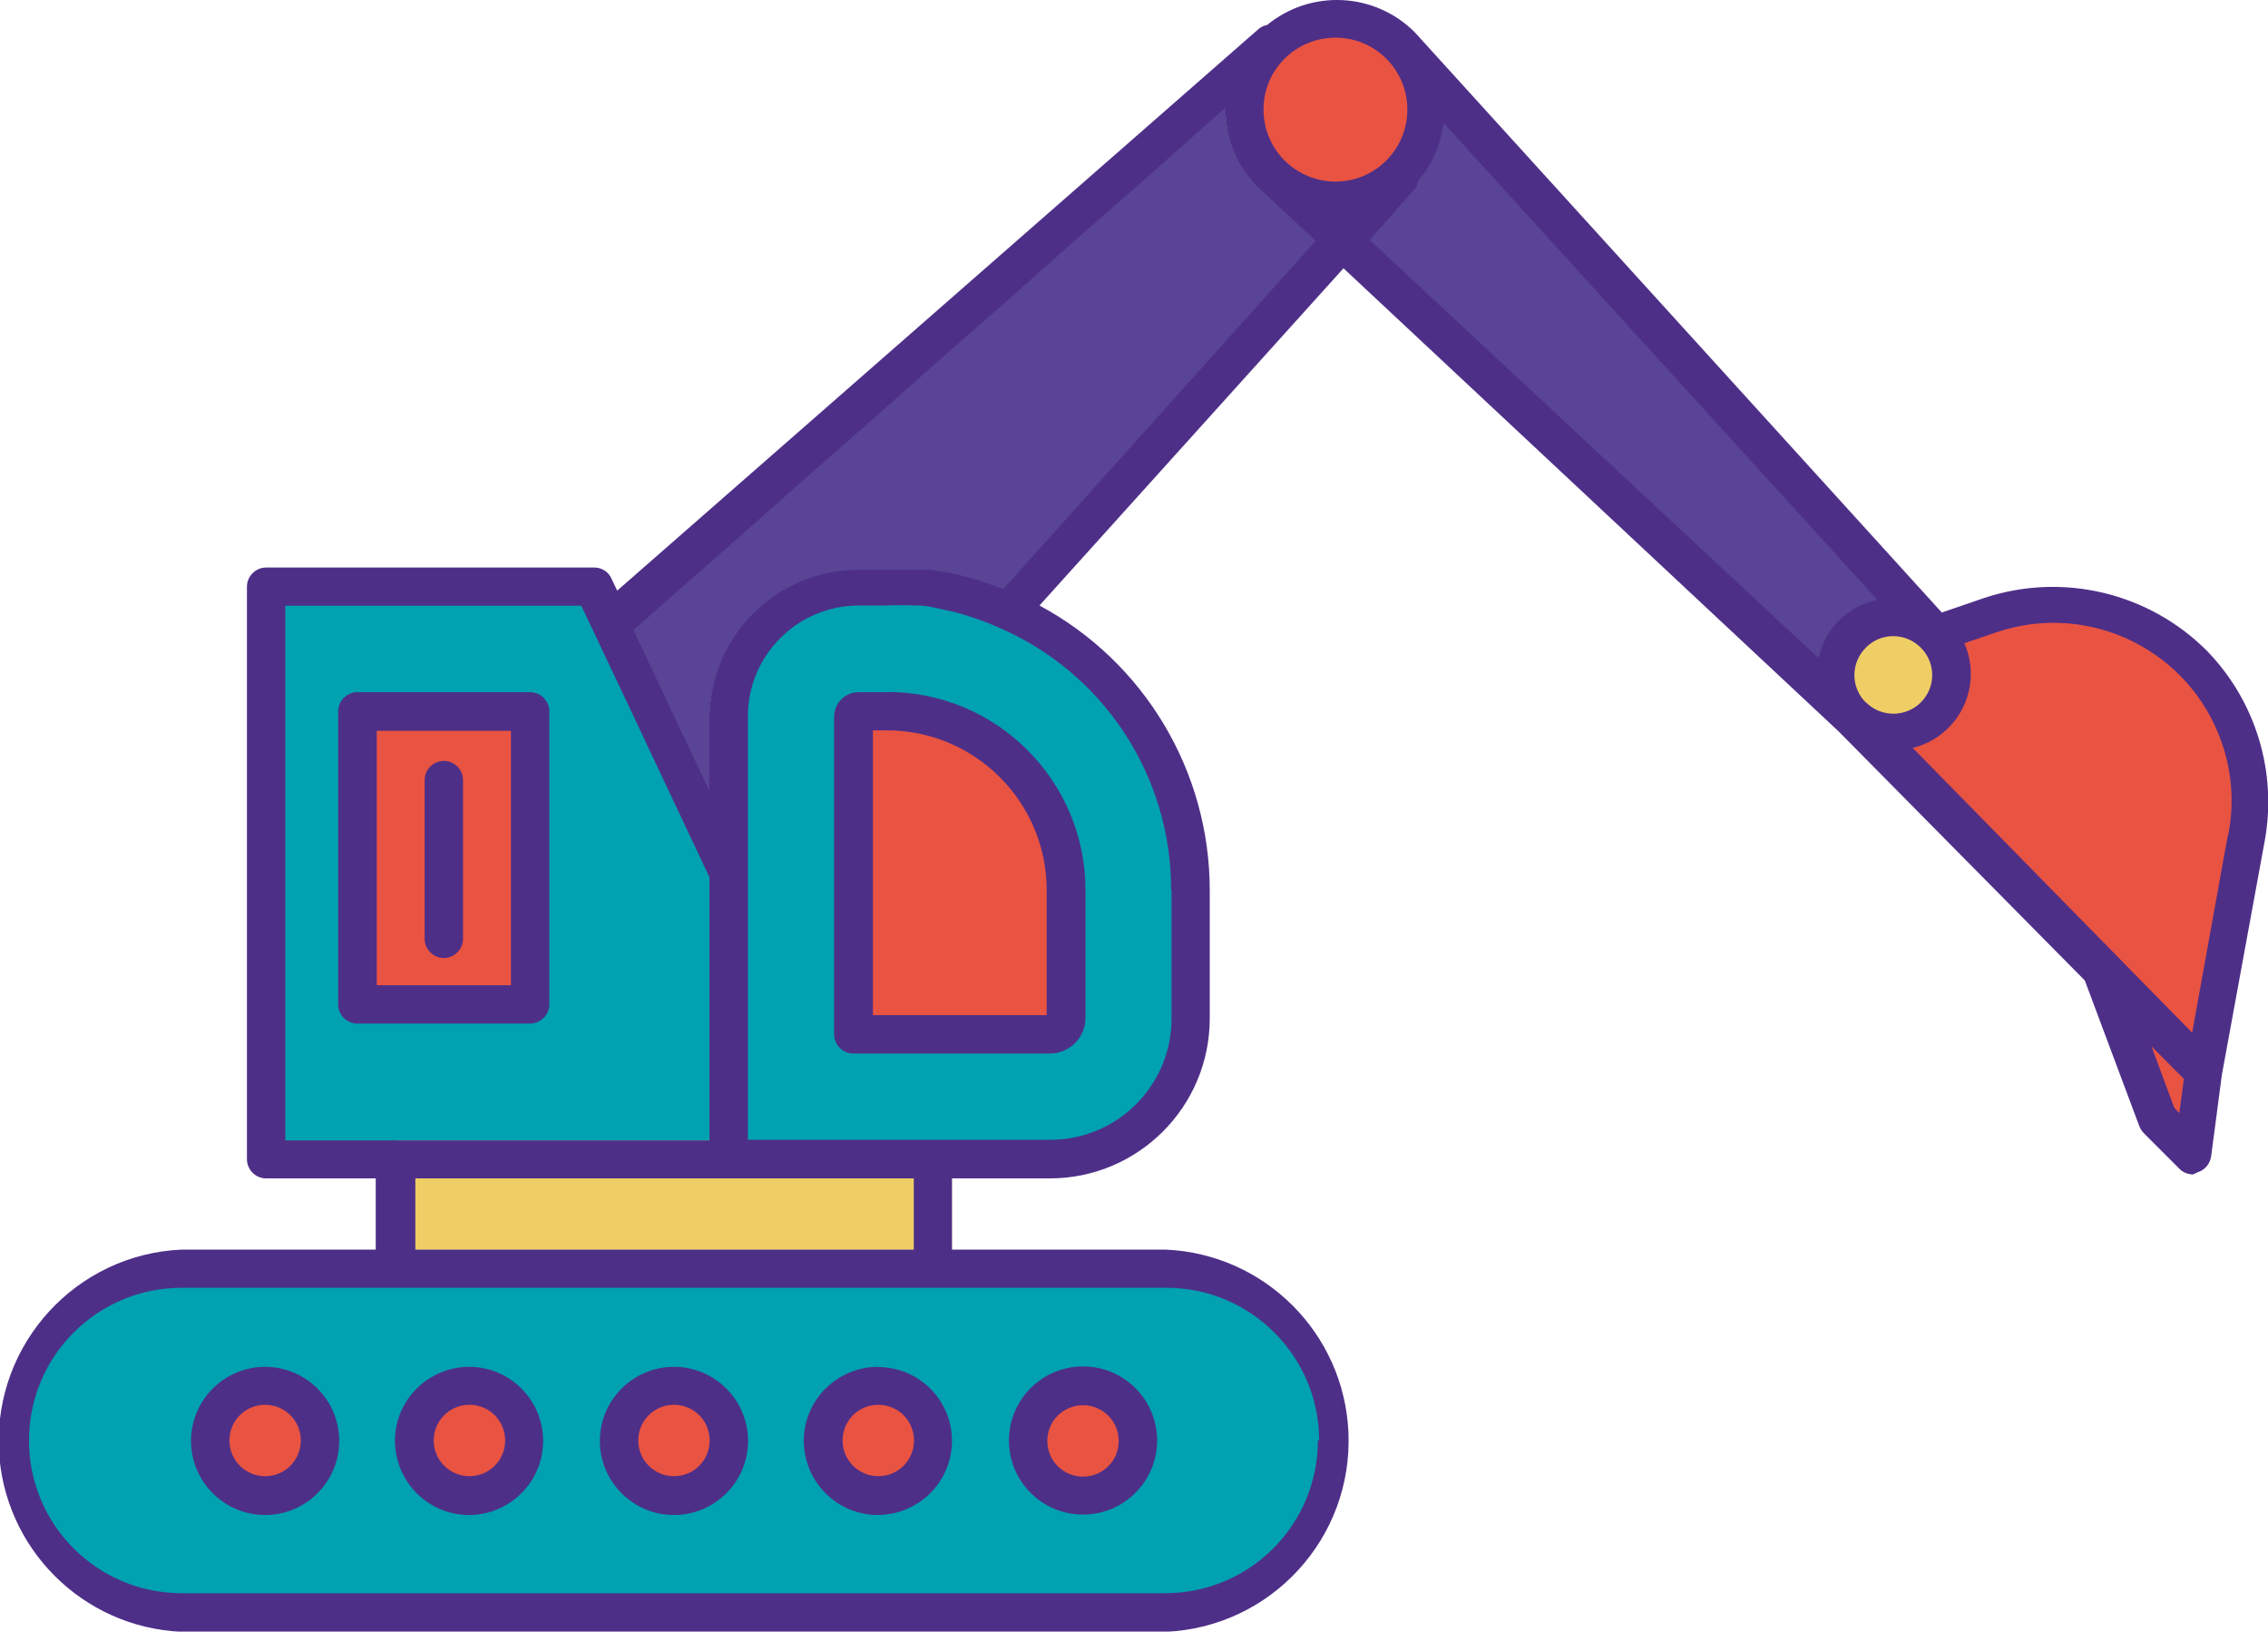
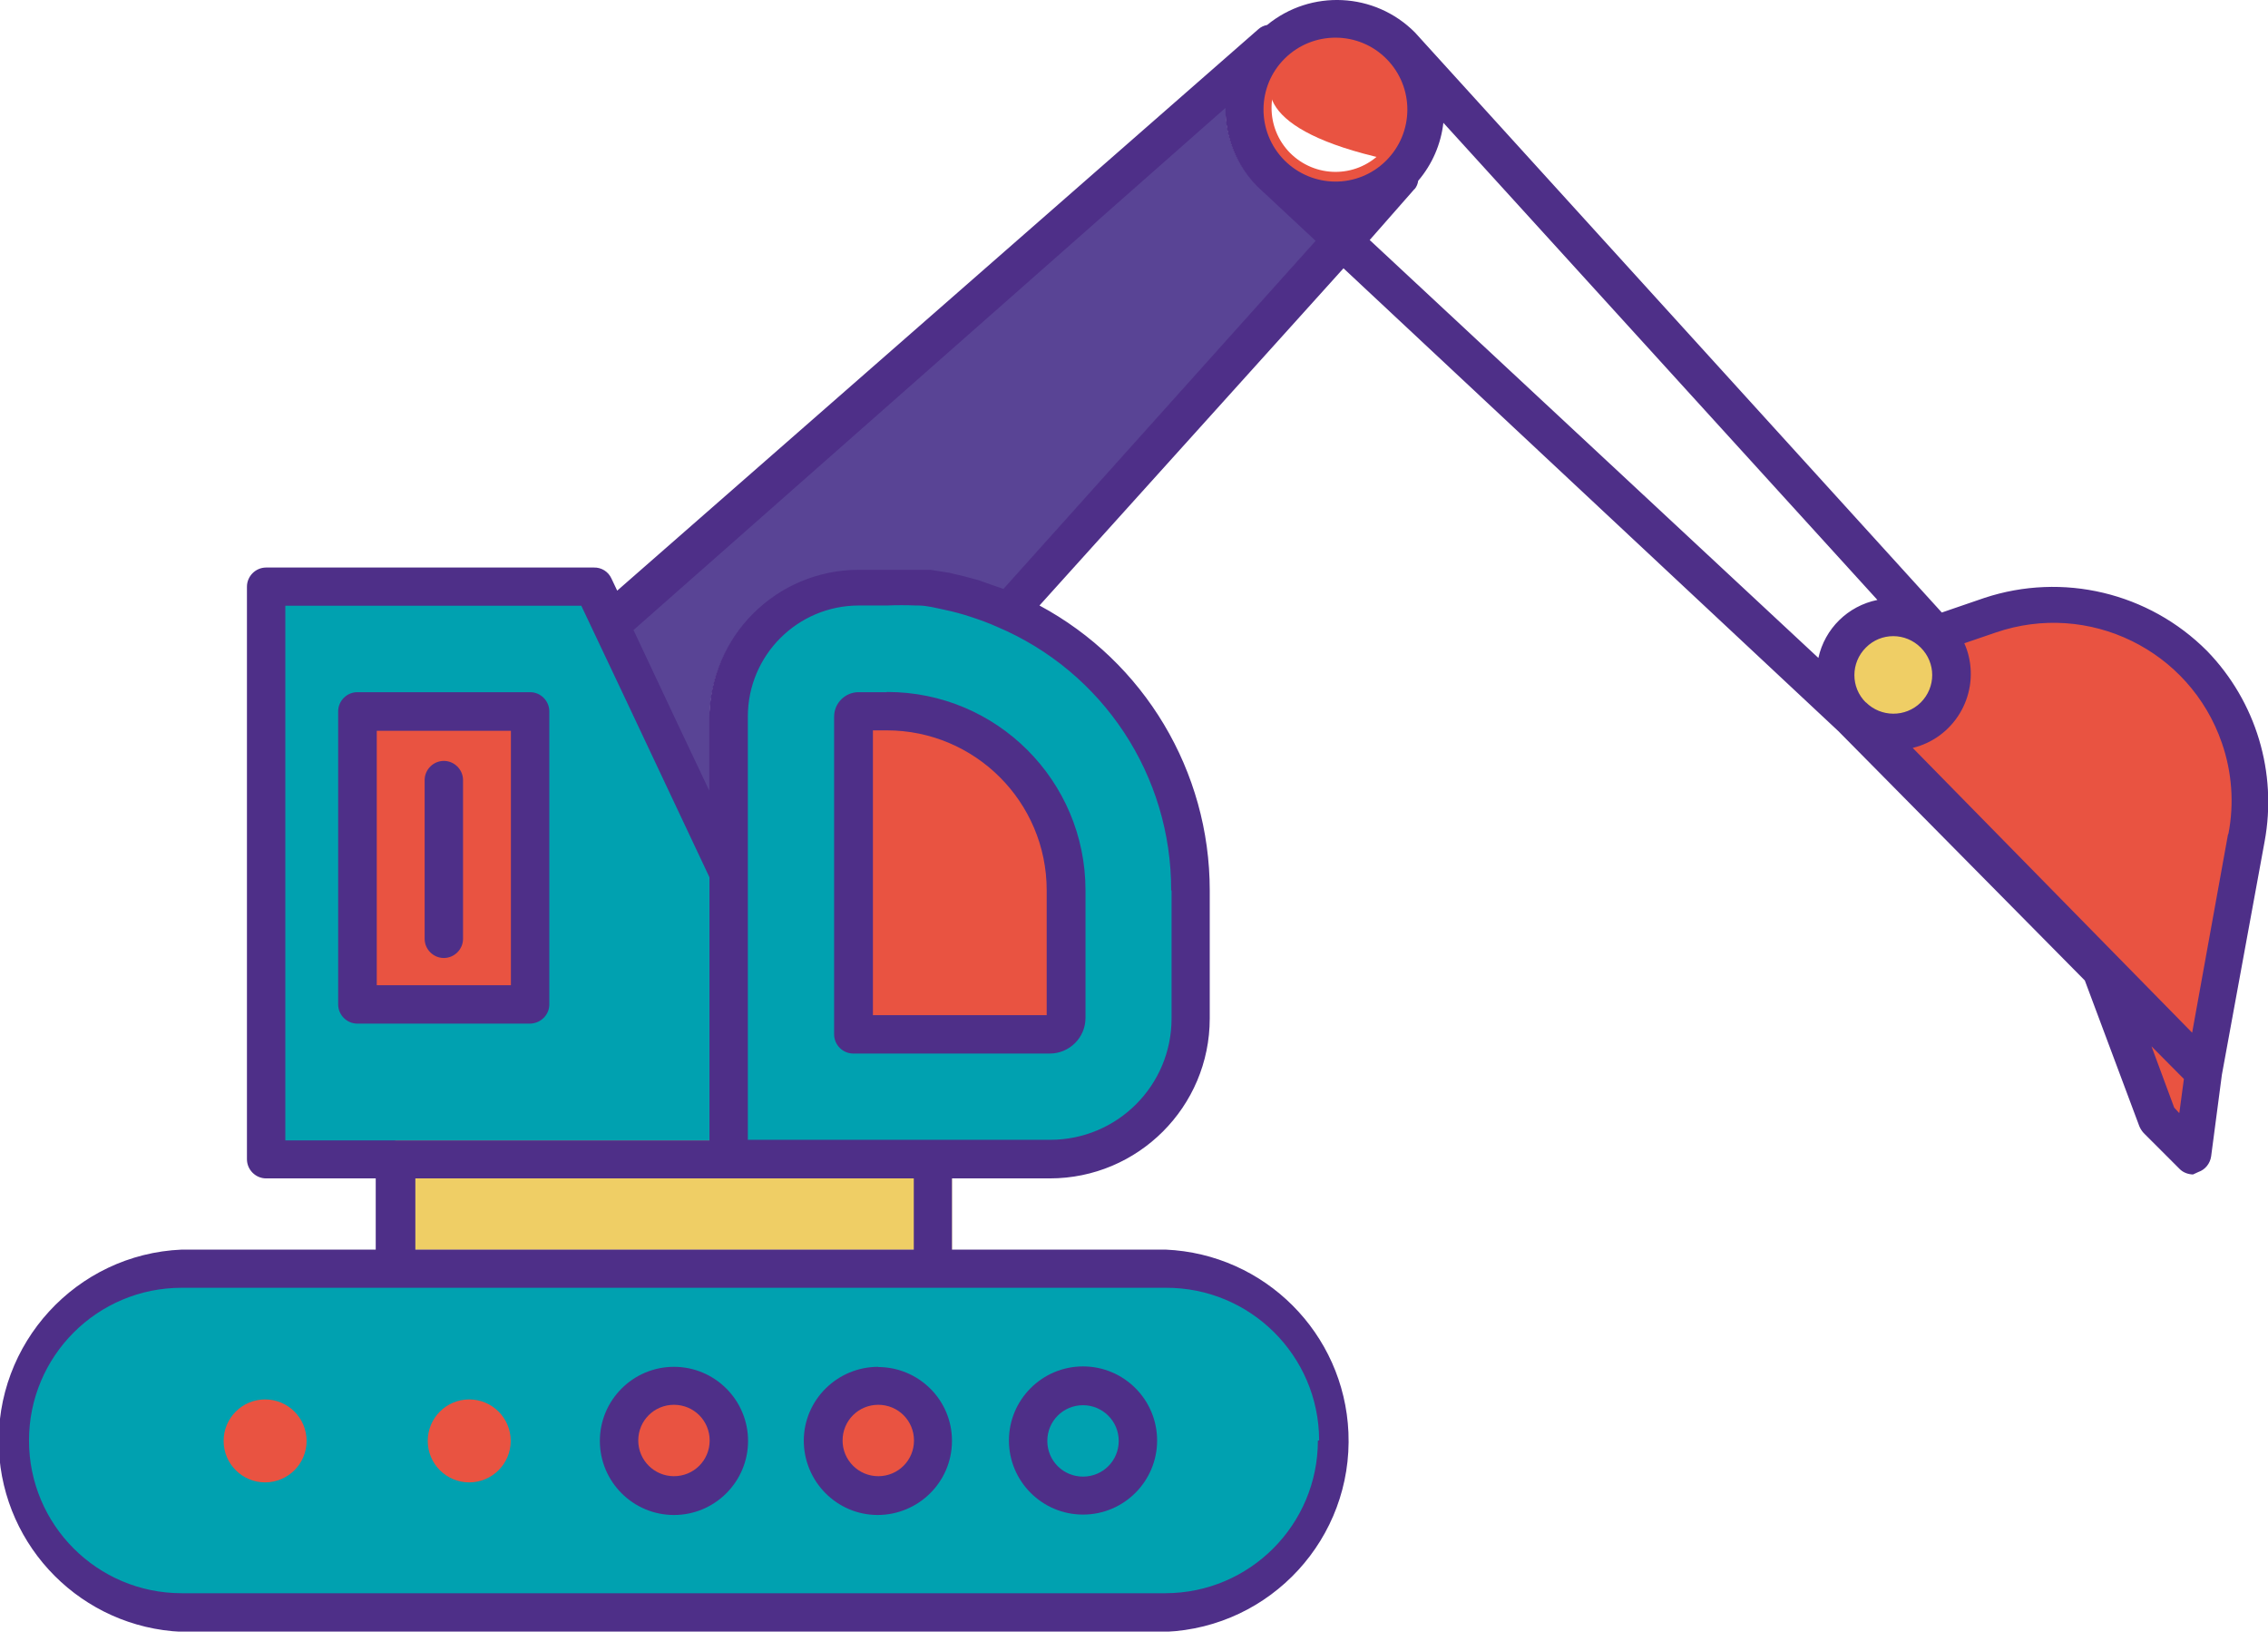
<svg xmlns="http://www.w3.org/2000/svg" preserveAspectRatio="xMidYMid slice" width="500px" height="364px" viewBox="0 0 110 80" fill="none">
  <g clip-path="url(#clip0_1041_18777)">
-     <path d="M67.24 2.78C68.59 4.15 68.58 6.35 67.21 7.71C65.84 9.07 63.64 9.05 62.28 7.68C60.93 6.31 60.94 4.1 62.31 2.75C63.68 1.4 65.89 1.41 67.24 2.78H67.22H67.24Z" fill="#E95341" />
+     <path d="M67.24 2.78C68.59 4.15 68.58 6.35 67.21 7.71C60.93 6.31 60.94 4.1 62.31 2.75C63.68 1.4 65.89 1.41 67.24 2.78H67.22H67.24Z" fill="#E95341" />
    <path d="M67.24 2.78C68.59 4.15 68.58 6.35 67.21 7.71C65.84 9.07 63.64 9.05 62.28 7.68C60.93 6.31 60.94 4.1 62.31 2.75C63.68 1.4 65.89 1.41 67.24 2.78H67.22H67.24Z" stroke="#E95341" stroke-width="0.78" stroke-miterlimit="10" />
    <path d="M93.71 30.8C94.68 31.78 94.67 33.36 93.69 34.34C92.71 35.32 91.13 35.3 90.15 34.32C89.18 33.34 89.19 31.75 90.17 30.78C91.15 29.81 92.74 29.82 93.71 30.8H93.7H93.71Z" fill="#EFCE65" />
    <path d="M13.88 29.35H28.22L30.17 33.47L34.43 42.51V55.26H13.88V29.35Z" fill="#00A1B0" stroke="#00A1B0" stroke-width="0.78" stroke-miterlimit="10" />
    <path d="M63.91 69.82C63.91 73.9 60.61 77.21 56.53 77.22H8.86C4.77 77.22 1.46 73.91 1.46 69.82C1.46 65.73 4.77 62.42 8.86 62.42H56.52C60.61 62.4 63.94 65.7 63.96 69.79V69.82H63.91Z" fill="#00A1B0" stroke="#00A1B0" stroke-width="0.78" stroke-miterlimit="10" />
    <path d="M56.82 43.16V49.37C56.82 52.62 54.19 55.25 50.94 55.25H36.29V34.74C36.29 31.77 38.7 29.36 41.67 29.36H43.03C43.5 29.34 43.97 29.34 44.44 29.36H44.54C44.97 29.36 45.4 29.48 45.83 29.57C46.26 29.66 46.71 29.78 47.12 29.92C47.55 30.06 47.96 30.21 48.36 30.39C53.5 32.56 56.82 37.6 56.8 43.17L56.82 43.16Z" fill="#00A1B0" stroke="#00A1B0" stroke-width="0.78" stroke-miterlimit="10" />
    <path d="M48.58 28.54L48.17 28.4L47.38 28.12L46.67 27.93L45.95 27.76L45.04 27.62H41.59C37.59 27.62 34.34 30.86 34.34 34.87V38.32L32.91 35.3L30.67 30.54L59.35 5.23C59.33 6.65 59.89 8.02 60.89 9.03L63.72 11.67L48.59 28.54H48.58Z" fill="#594495" stroke="#594495" stroke-width="0.19" stroke-miterlimit="10" />
-     <path d="M68.52 9.16C68.61 9.05 68.67 8.91 68.69 8.76C69.37 7.96 69.79 6.99 69.91 5.95L90.94 29.07C89.51 29.36 88.39 30.46 88.08 31.88L66.34 11.63L68.51 9.16H68.52Z" fill="#594495" stroke="#594495" stroke-width="0.19" stroke-miterlimit="10" />
    <path d="M105.61 54L105.37 53.74L104.27 50.77L105.54 52.07L105.83 52.36L105.61 54Z" fill="#E95341" stroke="#E95341" stroke-width="0.78" stroke-miterlimit="10" />
    <path d="M107.97 40.54L106.24 50.11L92.7 36.31C94.68 35.83 95.89 33.83 95.41 31.85C95.36 31.64 95.29 31.44 95.2 31.24L96.72 30.72C101.23 29.17 106.13 31.57 107.68 36.07C108.17 37.48 108.28 39 108 40.46L107.97 40.53V40.54Z" fill="#E95341" stroke="#E95341" stroke-width="0.78" stroke-miterlimit="10" />
    <path d="M12.9 71.83C14.01 71.83 14.91 70.93 14.91 69.82C14.91 68.71 14.01 67.81 12.9 67.81C11.79 67.81 10.89 68.71 10.89 69.82C10.89 70.93 11.79 71.83 12.9 71.83Z" fill="#E95341" />
    <path d="M22.79 71.83C23.9 71.83 24.8 70.93 24.8 69.82C24.8 68.71 23.9 67.81 22.79 67.81C21.68 67.81 20.78 68.71 20.78 69.82C20.78 70.93 21.68 71.83 22.79 71.83Z" fill="#E95341" />
    <path d="M32.67 71.83C33.78 71.83 34.68 70.93 34.68 69.82C34.68 68.71 33.78 67.81 32.67 67.81C31.56 67.81 30.66 68.71 30.66 69.82C30.66 70.93 31.56 71.83 32.67 71.83Z" fill="#E95341" />
    <path d="M42.56 71.83C43.67 71.83 44.57 70.93 44.57 69.82C44.57 68.71 43.67 67.81 42.56 67.81C41.45 67.81 40.55 68.71 40.55 69.82C40.55 70.93 41.45 71.83 42.56 71.83Z" fill="#E95341" />
-     <path d="M52.44 71.83C53.55 71.83 54.45 70.93 54.45 69.82C54.45 68.71 53.55 67.81 52.44 67.81C51.33 67.81 50.43 68.71 50.43 69.82C50.43 70.93 51.33 71.83 52.44 71.83Z" fill="#E95341" />
    <path d="M46.18 55.26H19.2V60.56H46.18V55.26Z" fill="#EFCE65" />
    <path d="M41.38 50.05V34.58C41.38 34.58 49.23 34.7 50.43 38.32C51.63 41.94 51.5 50.05 51.5 50.05H41.38Z" fill="#E95341" />
    <path d="M25.62 34.58H18.01V48.11H25.62V34.58Z" fill="#E95341" />
-     <path d="M12.9 66.23C10.921 66.23 9.311 67.84 9.311 69.82C9.311 71.8 10.921 73.41 12.9 73.41C14.88 73.41 16.491 71.8 16.491 69.82C16.491 67.84 14.88 66.23 12.9 66.23ZM12.9 71.53C11.95 71.53 11.171 70.76 11.171 69.8C11.171 68.84 11.941 68.07 12.9 68.07C13.861 68.07 14.63 68.84 14.63 69.8C14.63 70.76 13.861 71.53 12.9 71.53Z" fill="#4E2F88" />
-     <path d="M22.8 66.23C20.82 66.23 19.2 67.82 19.19 69.8C19.19 71.78 20.78 73.4 22.76 73.41C24.74 73.42 26.36 71.82 26.37 69.84V69.82C26.37 67.84 24.77 66.24 22.8 66.23ZM22.8 71.53C21.85 71.53 21.07 70.76 21.07 69.8C21.07 68.84 21.84 68.07 22.8 68.07C23.76 68.07 24.53 68.84 24.53 69.8C24.53 70.76 23.76 71.53 22.8 71.53Z" fill="#4E2F88" />
    <path d="M32.71 66.23C30.73 66.23 29.12 67.84 29.12 69.82C29.12 71.8 30.73 73.41 32.71 73.41C34.69 73.41 36.3 71.8 36.3 69.82C36.3 67.84 34.69 66.23 32.71 66.23ZM32.71 71.53C31.76 71.53 30.98 70.76 30.98 69.8C30.98 68.84 31.75 68.07 32.71 68.07C33.67 68.07 34.44 68.84 34.44 69.8C34.44 70.76 33.67 71.53 32.71 71.53Z" fill="#4E2F88" />
    <path d="M42.61 66.23C40.63 66.23 39.01 67.82 39 69.8C39 71.78 40.59 73.4 42.57 73.41C44.55 73.41 46.17 71.82 46.18 69.84C46.18 69.83 46.18 69.82 46.18 69.81C46.18 67.84 44.58 66.25 42.61 66.24V66.23ZM42.61 71.53C41.66 71.53 40.88 70.76 40.88 69.8C40.88 68.84 41.65 68.07 42.61 68.07C43.57 68.07 44.34 68.84 44.34 69.8C44.34 70.76 43.57 71.53 42.61 71.53Z" fill="#4E2F88" />
    <path d="M52.53 73.39C54.51 73.39 56.12 71.78 56.12 69.8C56.12 67.82 54.51 66.21 52.53 66.21C50.55 66.21 48.94 67.82 48.94 69.8C48.94 71.78 50.55 73.39 52.53 73.39ZM52.53 68.09C53.48 68.09 54.26 68.86 54.26 69.82C54.26 70.78 53.49 71.55 52.53 71.55C51.57 71.55 50.8 70.78 50.8 69.82C50.8 68.86 51.57 68.09 52.53 68.09Z" fill="#4E2F88" />
    <path d="M43.02 33.54H41.66C41 33.54 40.47 34.07 40.47 34.73V50.12C40.47 50.63 40.89 51.05 41.4 51.05H50.92C51.87 51.05 52.65 50.28 52.65 49.32V43.14C52.65 37.83 48.35 33.53 43.04 33.53H43.02V33.54ZM50.77 49.19H42.35V35.39H43.02C47.3 35.39 50.77 38.86 50.77 43.14V49.2V49.19Z" fill="#4E2F88" />
    <path d="M106.99 31.54C104.17 28.71 100 27.72 96.21 28.97L94.14 29.68L68.61 1.57C66.67 -0.38 63.57 -0.53 61.45 1.21C61.29 1.24 61.14 1.31 61.02 1.42L29.96 28.62L29.68 28.03C29.53 27.7 29.2 27.49 28.83 27.5H12.95C12.44 27.5 12.02 27.92 12.02 28.43V56.17C12.02 56.68 12.44 57.1 12.95 57.1H18.26V60.55H8.86C3.75 60.77 -0.21 65.1 0 70.21C0.21 75.01 4.05 78.86 8.86 79.07H56.53C61.64 78.85 65.61 74.53 65.39 69.41C65.18 64.61 61.34 60.76 56.53 60.55H46.18V57.1H50.92C55.2 57.1 58.67 53.63 58.67 49.35V43.14C58.67 37.37 55.5 32.07 50.42 29.34L65.15 13L89.13 35.43L101.07 47.51L103.71 54.57C103.76 54.69 103.83 54.8 103.92 54.9L105.65 56.63C105.82 56.81 106.06 56.9 106.31 56.91L106.57 56.79C106.9 56.68 107.14 56.38 107.19 56.03L107.71 52.08L109.78 40.78C110.4 37.44 109.37 34 107 31.55L106.99 31.54ZM90.46 34.04C89.72 33.31 89.72 32.12 90.46 31.38C91.19 30.64 92.38 30.64 93.12 31.38C93.86 32.12 93.86 33.3 93.12 34.04C92.38 34.77 91.19 34.76 90.46 34.03V34.05V34.04ZM67.24 2.86C68.59 4.23 68.58 6.43 67.21 7.79C65.84 9.15 63.64 9.13 62.28 7.76C60.93 6.39 60.94 4.18 62.31 2.83C63.68 1.48 65.89 1.49 67.24 2.86H67.22H67.24ZM13.88 29.35H28.22L30.17 33.47L34.43 42.51V55.26H13.88V29.35ZM63.91 69.8C63.91 73.88 60.61 77.19 56.53 77.2H8.86C4.77 77.2 1.46 73.89 1.46 69.8C1.46 65.71 4.77 62.4 8.86 62.4H56.53C60.62 62.38 63.95 65.68 63.97 69.77V69.8H63.92H63.91ZM44.33 60.55H20.18V57.1H44.33V60.55ZM56.82 43.14V49.35C56.82 52.6 54.19 55.23 50.94 55.23H36.29V34.72C36.29 31.75 38.7 29.34 41.67 29.34H43.03C43.5 29.32 43.97 29.32 44.44 29.34H44.54C44.97 29.34 45.4 29.46 45.83 29.55C46.26 29.64 46.71 29.76 47.12 29.9C47.55 30.04 47.96 30.19 48.36 30.37C53.5 32.54 56.82 37.58 56.8 43.15L56.82 43.14ZM48.66 28.53L48.25 28.39L47.46 28.11L46.75 27.92L46.03 27.75L45.12 27.61H41.67C37.67 27.61 34.42 30.85 34.42 34.86V38.31L32.99 35.29L30.75 30.53L59.43 5.23C59.41 6.65 59.97 8.02 60.97 9.03L63.8 11.67L48.67 28.54L48.66 28.53ZM68.6 9.16C68.69 9.05 68.75 8.91 68.77 8.76C69.45 7.96 69.87 6.99 69.99 5.95L91.02 29.07C89.59 29.36 88.47 30.46 88.16 31.88L66.42 11.63L68.59 9.16H68.6ZM105.64 53.93L105.4 53.67L104.3 50.7L105.58 51.99L105.87 52.28L105.65 53.92L105.64 53.93ZM108 40.47L106.27 50.04L92.73 36.24C94.71 35.76 95.92 33.76 95.44 31.78C95.39 31.57 95.32 31.37 95.23 31.17L96.75 30.65C101.26 29.1 106.16 31.5 107.71 36C108.2 37.41 108.31 38.93 108.03 40.39L108 40.46V40.47Z" fill="#4E2F88" />
    <path d="M26.67 48.67V34.47C26.67 33.96 26.25 33.54 25.74 33.54H17.37C16.86 33.54 16.44 33.96 16.44 34.47V48.67C16.44 49.18 16.86 49.6 17.37 49.6H25.72C26.23 49.6 26.66 49.2 26.67 48.69V48.67ZM24.81 47.74H18.31V35.41H24.81V47.74Z" fill="#4E2F88" />
    <path d="M21.56 46.42C22.07 46.42 22.49 46 22.49 45.49V37.8C22.49 37.29 22.07 36.87 21.56 36.87C21.05 36.87 20.63 37.29 20.63 37.8V45.49C20.63 46 21.05 46.42 21.56 46.42Z" fill="#4E2F88" />
  </g>
  <defs>
    <clipPath id="clip0_1041_18777">
      <rect width="109.95" height="79.06" fill="white" />
    </clipPath>
  </defs>
</svg>